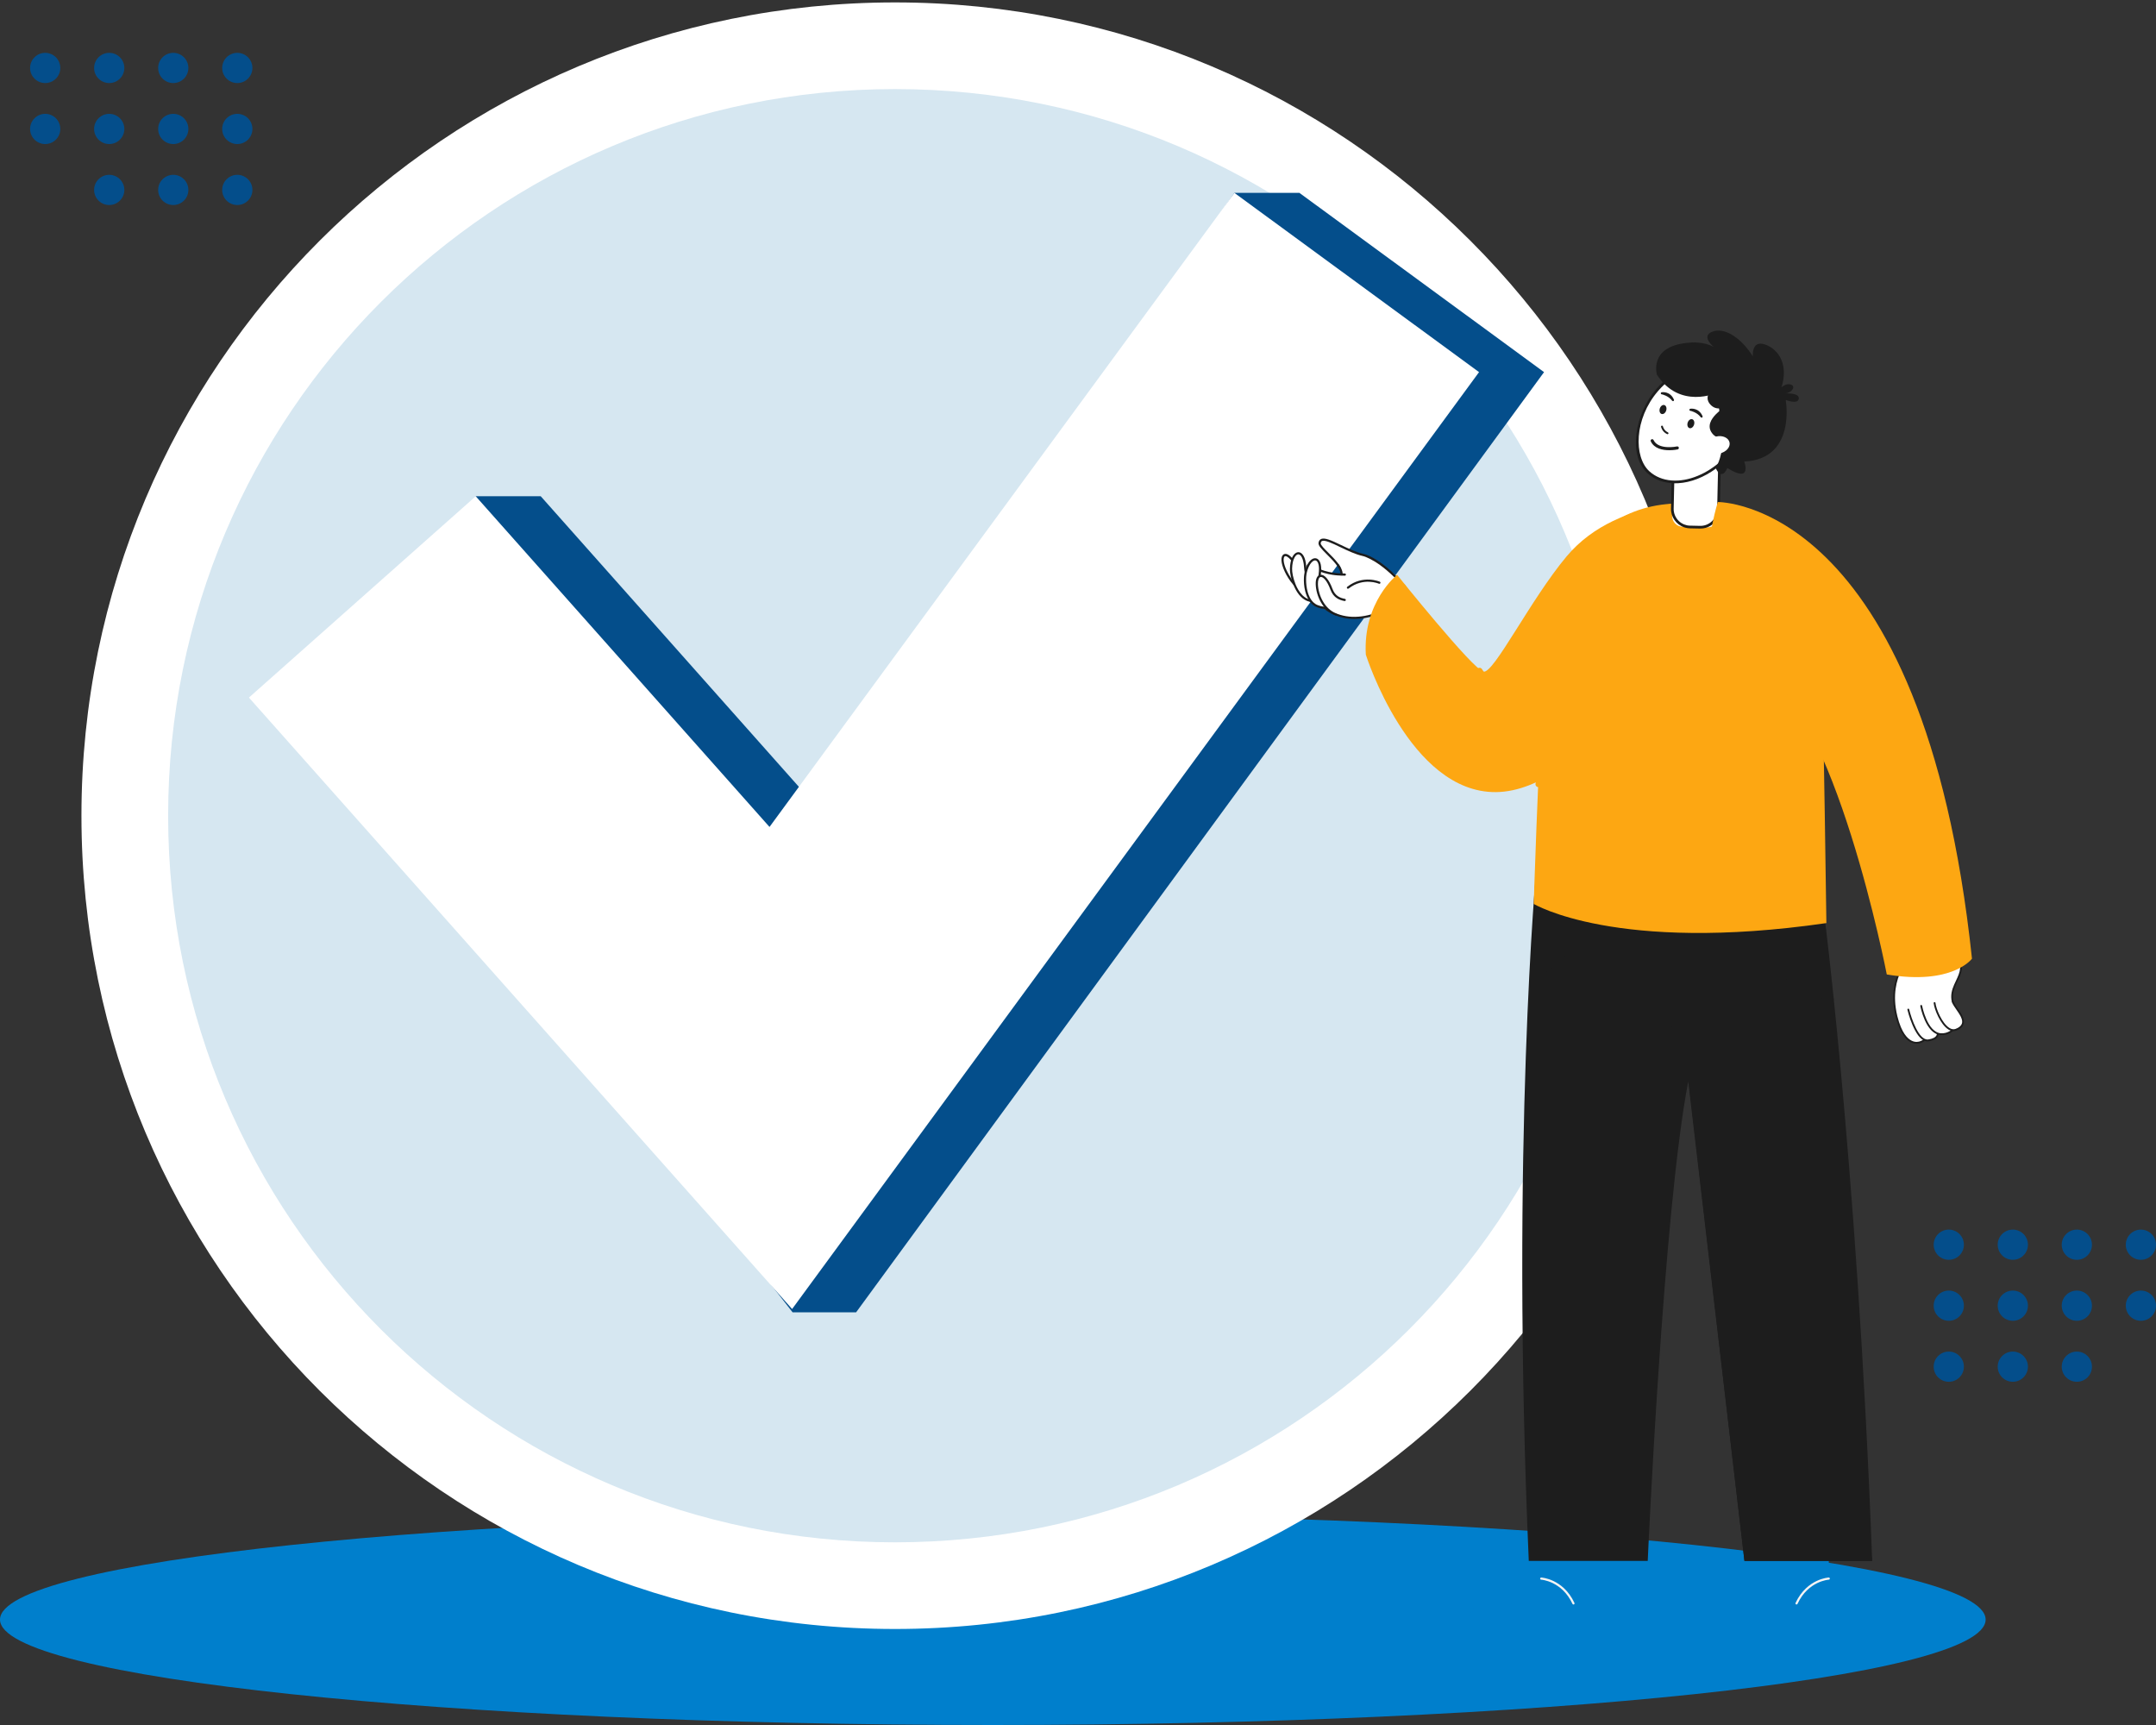
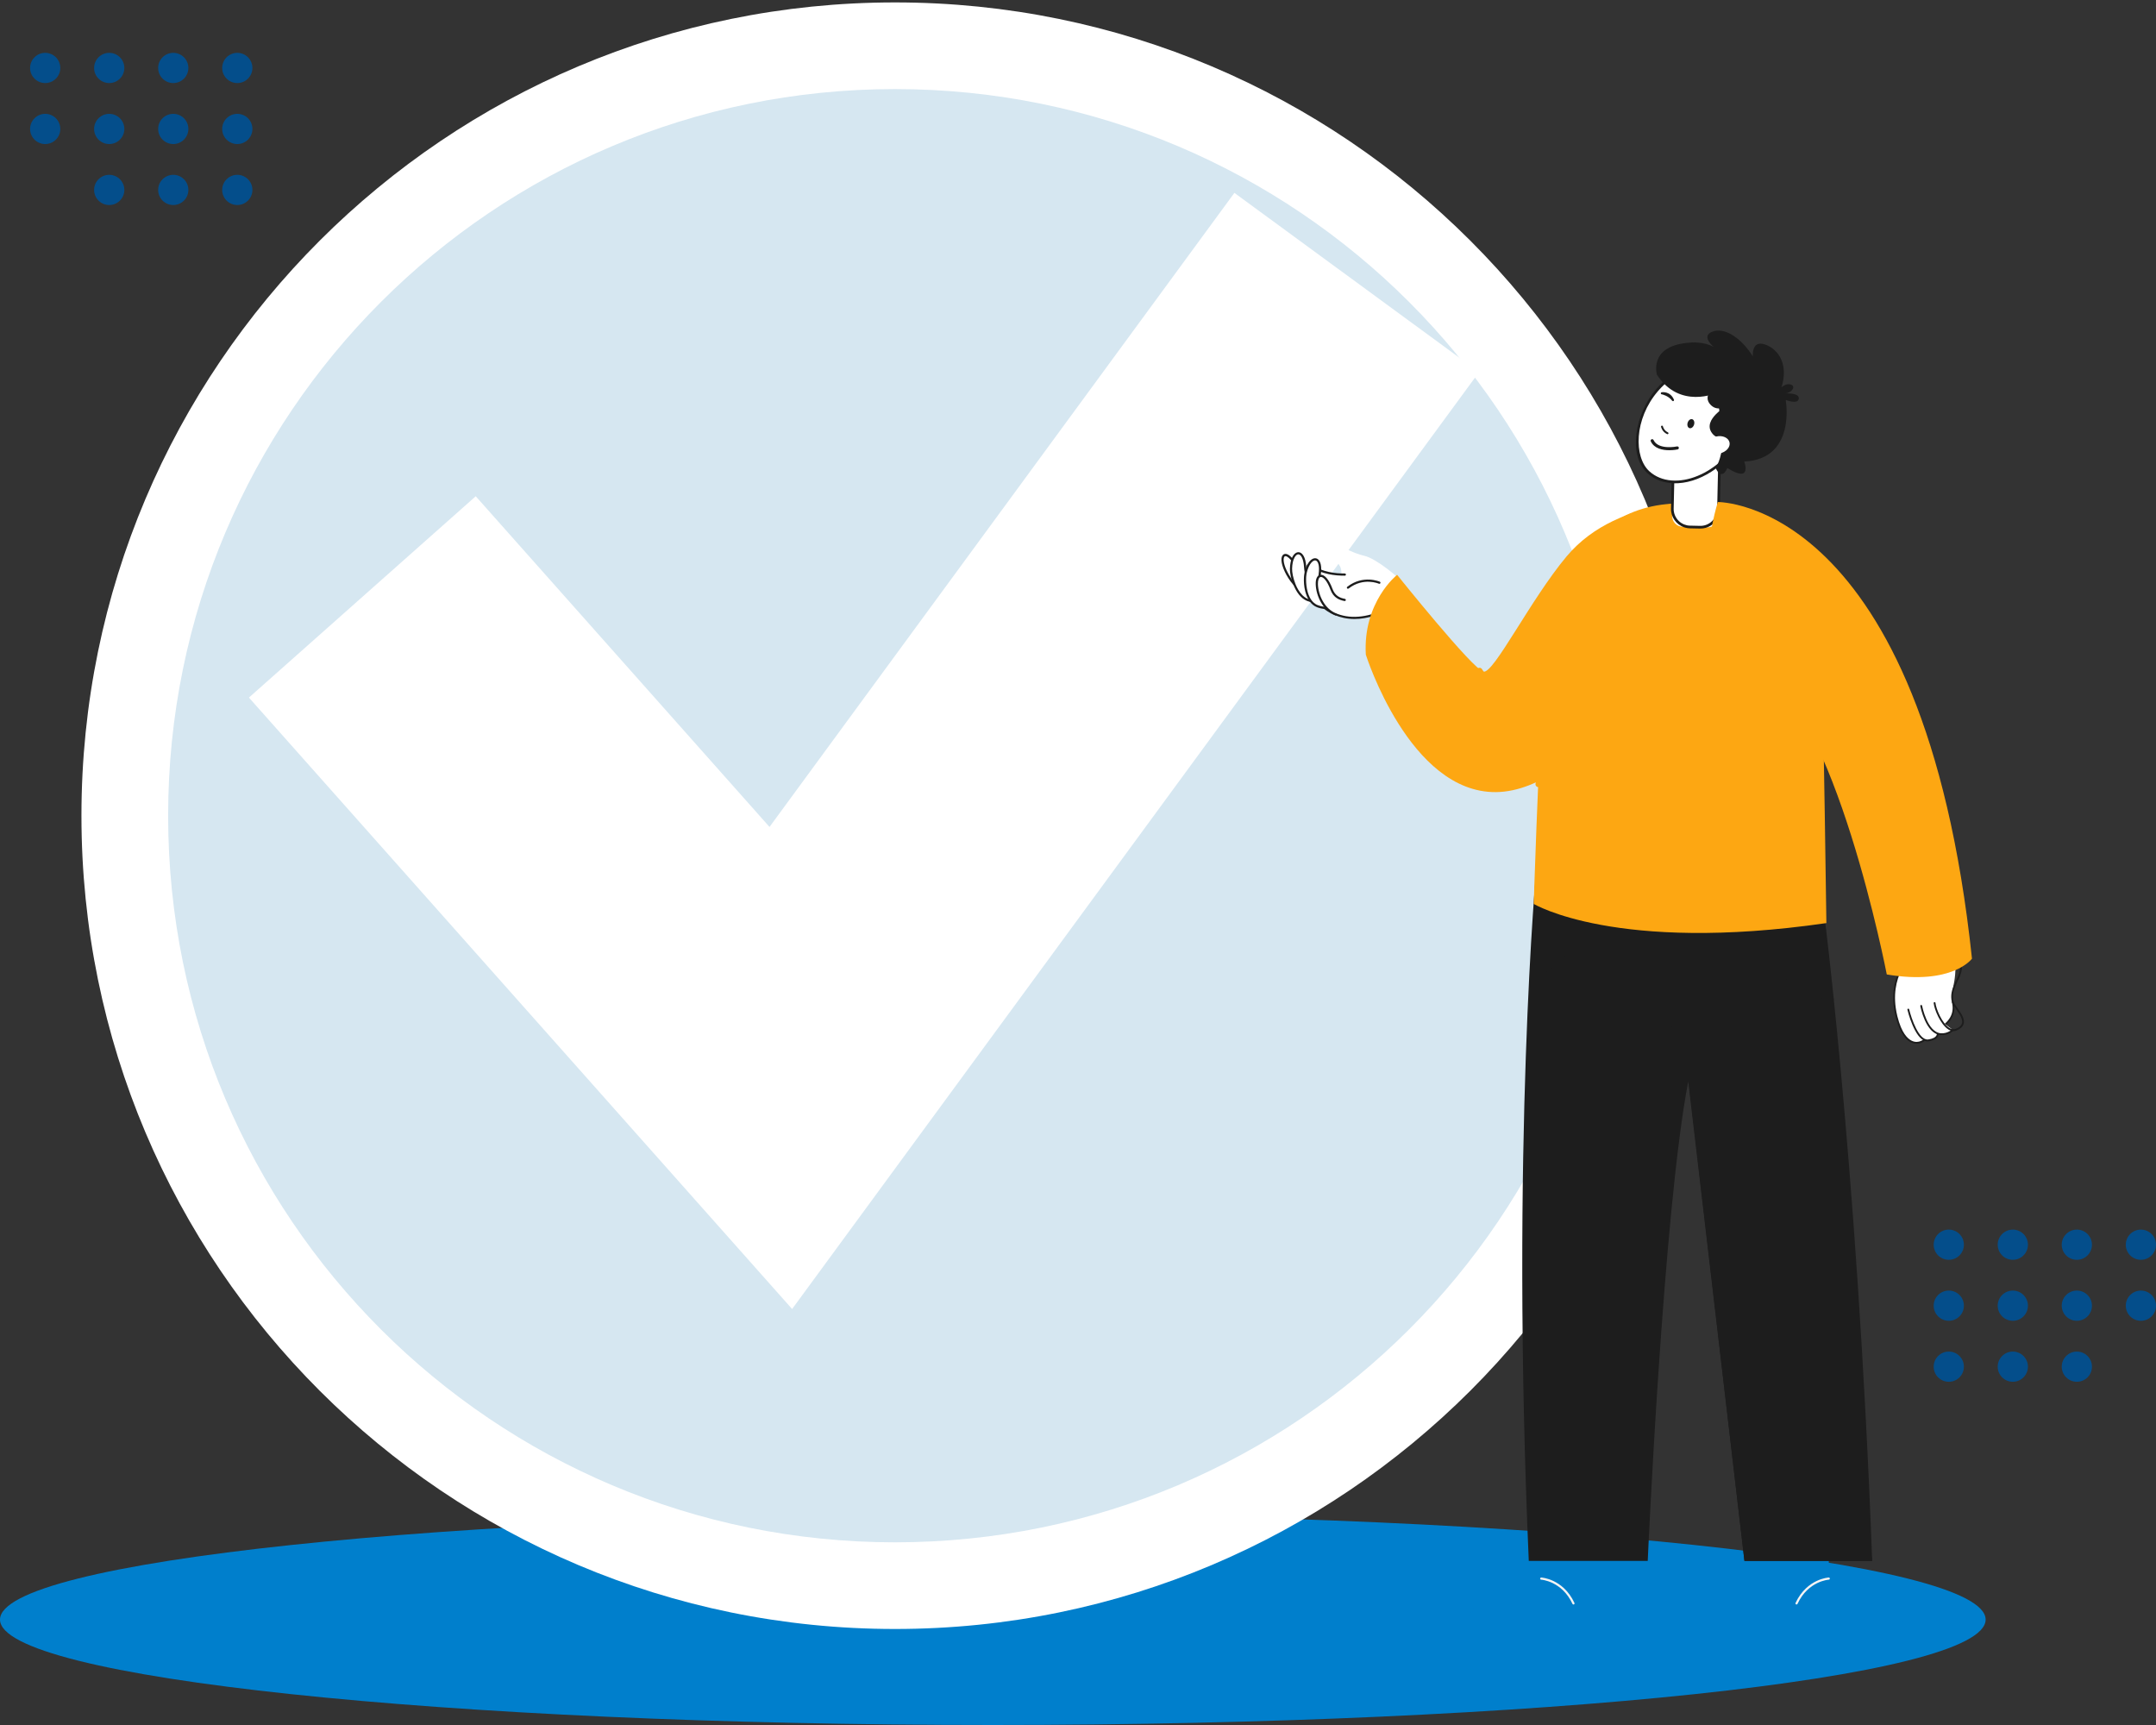
<svg xmlns="http://www.w3.org/2000/svg" width="200" height="160" viewBox="0 0 200 160" fill="none">
  <rect x="0" y="0" width="200" height="160" fill="#333333" stroke="none" />
  <g clip-path="url(#clip0_11815_987)">
    <path d="M92.098 160C142.962 160 184.196 155.622 184.196 150.222C184.196 144.822 142.962 140.444 92.098 140.444C41.234 140.444 0 144.822 0 150.222C0 155.622 41.234 160 92.098 160Z" fill="#007FCC" />
    <path d="M83.025 151.094C124.707 151.094 158.496 117.321 158.496 75.659C158.496 33.997 124.707 0.224 83.025 0.224C41.344 0.224 7.555 33.997 7.555 75.659C7.555 117.321 41.344 151.094 83.025 151.094Z" fill="white" />
    <path d="M83.025 143.056C120.265 143.056 150.454 112.882 150.454 75.659C150.454 38.437 120.265 8.262 83.025 8.262C45.785 8.262 15.597 38.437 15.597 75.659C15.597 112.882 45.785 143.056 83.025 143.056Z" fill="#D6E7F1" />
-     <path d="M120.539 17.89H114.508L75.43 74.47L50.161 46.029H44.13L44.845 50.747L29.122 64.703L73.523 121.721H79.417L143.233 34.515L120.539 17.89Z" fill="#044E8B" />
    <path d="M73.48 121.417L23.092 64.703L44.131 46.029L71.383 76.702L114.508 17.89L137.203 34.515L73.48 121.417Z" fill="white" />
    <path d="M122.538 52.979C123.199 53.233 123.849 53.331 124.475 53.356C124.452 53.192 124.432 53.016 124.406 52.823C124.296 51.988 122.441 50.922 122.497 50.45C122.617 49.416 124.783 51.153 126.523 51.542C127.707 51.806 129.806 53.619 130.241 54.119L128.158 56.732C128 56.837 127.826 56.928 127.629 57.016C125.341 58.035 122.86 56.477 122.86 56.477C122.479 56.325 121.521 55.87 121.407 55.653C121.324 55.634 122.538 52.979 122.538 52.979Z" fill="white" />
    <path d="M125.648 57.414C126.229 57.414 126.876 57.316 127.594 57.08C127.758 57.026 127.891 56.926 128.009 56.839C128.051 56.808 128.093 56.776 128.134 56.748C128.181 56.717 128.194 56.654 128.162 56.607C128.131 56.56 128.067 56.547 128.021 56.578C127.976 56.609 127.932 56.641 127.887 56.675C127.776 56.757 127.662 56.842 127.529 56.886C125.835 57.443 124.346 57.292 123.102 56.437C122.233 55.839 121.799 55.093 121.745 54.995C121.485 53.905 121.299 52.661 121.427 52.503C121.43 52.505 121.436 52.508 121.447 52.516C122.677 53.294 123.859 53.395 124.752 53.396C124.809 53.396 124.854 53.35 124.854 53.294C124.854 53.238 124.809 53.193 124.752 53.193C123.887 53.193 122.742 53.095 121.556 52.345C121.436 52.27 121.353 52.306 121.313 52.334C120.994 52.561 121.373 54.315 121.55 55.057C121.552 55.066 121.555 55.074 121.559 55.081C121.574 55.109 122.828 57.414 125.647 57.414H125.648Z" fill="#1D1D1D" />
-     <path d="M130.596 54.721H130.428C130.311 54.582 130.195 54.447 130.081 54.318C127.983 51.955 126.51 51.594 126.42 51.573C125.729 51.419 124.978 51.057 124.313 50.739C123.576 50.384 122.877 50.05 122.622 50.191C122.618 50.192 122.616 50.194 122.612 50.196C122.593 50.207 122.563 50.232 122.539 50.287C122.538 50.29 122.536 50.293 122.535 50.297C122.526 50.322 122.519 50.353 122.515 50.392C122.496 50.545 122.885 50.932 123.227 51.274C123.524 51.57 123.859 51.903 124.117 52.247C124.132 52.267 124.148 52.287 124.162 52.307C124.19 52.345 124.216 52.383 124.242 52.422C124.243 52.423 124.245 52.426 124.246 52.428C124.408 52.671 124.522 52.919 124.549 53.157C124.55 53.168 124.549 53.177 124.548 53.187C124.539 53.228 124.505 53.262 124.46 53.269H124.459C124.405 53.276 124.354 53.236 124.347 53.182V53.178C124.283 52.614 123.618 51.95 123.083 51.416C122.573 50.906 122.285 50.606 122.312 50.367C122.332 50.197 122.403 50.076 122.523 50.01C122.87 49.819 123.546 50.143 124.402 50.554C125.055 50.866 125.797 51.222 126.464 51.371C127.117 51.518 128.225 52.124 129.566 53.472C129.775 53.683 129.988 53.909 130.207 54.157C130.324 54.286 130.5 54.411 130.596 54.717V54.721Z" fill="#1D1D1D" />
    <path d="M125.042 54.609C125.064 54.609 125.086 54.601 125.105 54.587C126.472 53.518 127.9 54.135 127.914 54.142C127.964 54.164 128.025 54.142 128.048 54.091C128.07 54.04 128.048 53.98 127.997 53.957C127.982 53.95 126.447 53.28 124.979 54.427C124.935 54.462 124.928 54.526 124.962 54.57C124.983 54.596 125.012 54.609 125.042 54.609Z" fill="#1D1D1D" />
    <path d="M122.46 54.39C122.46 54.39 121.171 54.079 120.221 52.449C119.27 50.819 118.543 51.434 119.268 52.971C119.599 53.673 120.534 55.131 121.651 55.034C122.768 54.936 122.46 54.39 122.46 54.39Z" fill="white" />
    <path d="M122.091 54.846C122.111 54.869 122.134 54.893 122.157 54.913C122.15 54.884 122.143 54.857 122.137 54.828C122.123 54.835 122.107 54.839 122.091 54.845V54.846ZM119.175 53.013C119.347 53.378 119.63 53.853 119.991 54.26C120.057 54.336 120.126 54.408 120.196 54.476C120.196 54.476 120.197 54.476 120.197 54.477C120.27 54.549 120.344 54.616 120.422 54.679C120.647 54.862 120.893 55.004 121.149 55.081H121.15C121.187 55.092 121.226 55.102 121.264 55.108C121.3 55.116 121.337 55.122 121.376 55.127C121.432 55.135 121.488 55.138 121.545 55.138C121.558 55.138 121.571 55.138 121.584 55.137C121.585 55.138 121.588 55.138 121.591 55.137C121.614 55.137 121.637 55.136 121.658 55.134C121.715 55.13 121.767 55.123 121.817 55.117C121.939 55.099 122.049 55.075 122.142 55.043C122.158 55.039 122.172 55.033 122.187 55.027C122.21 55.019 122.23 55.011 122.25 55.003C122.261 54.999 122.27 54.993 122.282 54.987C122.305 54.976 122.328 54.964 122.346 54.951C122.356 54.947 122.363 54.942 122.372 54.934C122.452 54.883 122.514 54.818 122.552 54.746C122.553 54.742 122.556 54.738 122.556 54.733C122.582 54.683 122.593 54.633 122.596 54.588C122.609 54.449 122.549 54.344 122.547 54.338C122.534 54.318 122.515 54.302 122.491 54.293C122.488 54.292 122.485 54.29 122.481 54.29C122.48 54.29 122.442 54.28 122.377 54.256C122.344 54.245 122.304 54.229 122.257 54.208C122.225 54.195 122.191 54.181 122.155 54.162C122.121 54.148 122.088 54.13 122.051 54.111C122.044 54.11 122.038 54.107 122.031 54.102C121.878 54.023 121.694 53.913 121.497 53.763C121.483 53.752 121.468 53.741 121.454 53.73C121.398 53.687 121.341 53.64 121.284 53.588H121.283C121.273 53.581 121.266 53.572 121.256 53.562C121.227 53.538 121.199 53.513 121.169 53.483C121.153 53.47 121.139 53.456 121.124 53.441C121.108 53.425 121.092 53.411 121.075 53.395C121.045 53.364 121.015 53.332 120.983 53.3C120.752 53.057 120.522 52.759 120.307 52.394C120.201 52.214 120.098 52.055 119.992 51.92C119.969 51.888 119.944 51.858 119.919 51.828C119.893 51.796 119.868 51.768 119.842 51.74C119.558 51.427 119.292 51.306 119.089 51.414C118.77 51.583 118.804 52.223 119.175 53.009V53.013ZM119.36 52.927C118.992 52.15 119.038 51.676 119.184 51.599C119.279 51.549 119.487 51.629 119.765 51.965C119.792 51.997 119.819 52.028 119.847 52.065C119.873 52.099 119.898 52.134 119.924 52.172C119.991 52.267 120.06 52.375 120.132 52.5C120.394 52.948 120.681 53.3 120.961 53.573C120.994 53.606 121.028 53.639 121.06 53.669C121.094 53.7 121.126 53.729 121.158 53.756C121.201 53.795 121.244 53.829 121.286 53.863C121.293 53.869 121.299 53.874 121.306 53.879C121.363 53.924 121.418 53.964 121.472 54.002C121.472 54.003 121.473 54.003 121.473 54.003C121.499 54.023 121.523 54.04 121.549 54.056C121.591 54.085 121.631 54.11 121.669 54.136C121.77 54.199 121.864 54.25 121.948 54.293C121.988 54.313 122.027 54.332 122.062 54.349C122.101 54.365 122.137 54.382 122.169 54.395C122.209 54.412 122.246 54.427 122.276 54.438C122.321 54.454 122.356 54.465 122.383 54.474C122.396 54.514 122.407 54.584 122.369 54.653C122.356 54.676 122.34 54.698 122.319 54.717C122.295 54.74 122.265 54.763 122.229 54.784C122.218 54.79 122.206 54.797 122.193 54.803C122.175 54.811 122.157 54.821 122.136 54.827C122.122 54.834 122.106 54.838 122.09 54.844C122.054 54.855 122.017 54.867 121.976 54.877C121.903 54.896 121.819 54.91 121.727 54.92C121.71 54.923 121.692 54.924 121.673 54.926C121.663 54.928 121.653 54.928 121.641 54.93C121.601 54.933 121.561 54.934 121.521 54.934C121.448 54.933 121.376 54.924 121.306 54.908C121.269 54.902 121.233 54.894 121.196 54.882C121.156 54.871 121.118 54.856 121.08 54.842C120.745 54.712 120.438 54.457 120.171 54.159C120.102 54.083 120.036 54.005 119.975 53.924C119.974 53.924 119.974 53.923 119.974 53.923C119.914 53.843 119.854 53.763 119.796 53.681C119.614 53.416 119.465 53.148 119.359 52.924L119.36 52.927ZM122.091 54.846C122.111 54.869 122.134 54.893 122.157 54.913C122.15 54.884 122.143 54.857 122.137 54.828C122.123 54.835 122.107 54.839 122.091 54.845V54.846Z" fill="#1D1D1D" />
    <path d="M122.803 55.433C122.803 55.433 121.188 54.492 121.071 52.609C120.954 50.725 119.803 51.022 119.761 52.72C119.742 53.496 120.24 55.227 121.282 55.642C122.323 56.056 122.803 55.434 122.803 55.434V55.433Z" fill="white" />
    <path d="M121.978 54.879C122.005 54.909 122.032 54.936 122.06 54.964C122.089 54.993 122.116 55.02 122.143 55.044C122.159 55.04 122.173 55.034 122.188 55.028C122.179 54.994 122.169 54.961 122.163 54.928C122.159 54.924 122.159 54.919 122.158 54.914C122.135 54.894 122.113 54.869 122.092 54.847C122.057 54.858 122.02 54.87 121.979 54.88L121.978 54.879ZM119.659 52.717C119.652 52.972 119.699 53.317 119.797 53.684C119.823 53.779 119.851 53.876 119.886 53.973C119.916 54.071 119.952 54.164 119.992 54.26C120.254 54.901 120.671 55.507 121.245 55.736C121.346 55.776 121.441 55.806 121.533 55.831C121.567 55.839 121.599 55.845 121.629 55.852H121.63C121.651 55.856 121.67 55.859 121.69 55.862H121.691C121.747 55.872 121.798 55.879 121.85 55.882C121.89 55.885 121.927 55.886 121.964 55.886C122.031 55.886 122.095 55.882 122.155 55.873C122.238 55.862 122.312 55.844 122.38 55.822H122.381C122.421 55.809 122.457 55.795 122.49 55.779H122.491C122.524 55.766 122.554 55.75 122.583 55.736C122.614 55.719 122.643 55.702 122.669 55.685C122.807 55.595 122.875 55.506 122.884 55.496C122.901 55.473 122.91 55.443 122.903 55.414C122.899 55.387 122.881 55.361 122.855 55.347C122.848 55.343 122.649 55.225 122.39 54.991H122.389C122.374 54.978 122.363 54.967 122.349 54.954C122.323 54.931 122.298 54.906 122.272 54.882C122.264 54.874 122.259 54.868 122.251 54.861H122.25C122.233 54.842 122.217 54.825 122.197 54.807C122.171 54.78 122.146 54.753 122.118 54.724H122.117C122.04 54.639 121.961 54.546 121.886 54.446C121.812 54.351 121.741 54.249 121.673 54.14C121.633 54.077 121.594 54.011 121.559 53.94C121.543 53.911 121.529 53.886 121.517 53.858H121.516C121.495 53.816 121.476 53.776 121.458 53.735C121.367 53.533 121.292 53.311 121.242 53.071C121.225 52.998 121.212 52.921 121.202 52.842C121.199 52.826 121.198 52.809 121.195 52.792V52.789C121.188 52.73 121.182 52.669 121.178 52.606C121.115 51.582 120.76 51.217 120.445 51.217C120.444 51.217 120.441 51.217 120.439 51.218C120.227 51.222 120.001 51.394 119.848 51.748C119.834 51.782 119.819 51.817 119.806 51.854C119.793 51.89 119.78 51.928 119.769 51.968C119.71 52.173 119.671 52.423 119.663 52.72L119.659 52.717ZM119.862 52.721C119.866 52.518 119.889 52.333 119.923 52.173C119.932 52.127 119.943 52.084 119.955 52.043C119.966 52.001 119.979 51.961 119.992 51.924C120.105 51.602 120.274 51.42 120.436 51.417C120.666 51.417 120.918 51.782 120.97 52.614C120.979 52.773 121 52.925 121.027 53.069C121.044 53.154 121.064 53.238 121.084 53.318C121.097 53.363 121.11 53.403 121.123 53.444C121.136 53.486 121.149 53.526 121.163 53.566C121.174 53.596 121.184 53.623 121.196 53.652C121.225 53.725 121.253 53.797 121.285 53.864C121.293 53.883 121.302 53.899 121.311 53.917C121.312 53.917 121.312 53.918 121.312 53.918C121.405 54.113 121.513 54.289 121.625 54.451C121.678 54.526 121.732 54.596 121.787 54.663C121.85 54.741 121.914 54.813 121.976 54.879C122.004 54.909 122.031 54.936 122.059 54.964C122.088 54.993 122.115 55.02 122.142 55.044C122.166 55.07 122.188 55.09 122.211 55.111H122.212C122.265 55.159 122.313 55.201 122.359 55.24H122.36C122.415 55.286 122.466 55.326 122.513 55.36H122.514C122.563 55.399 122.604 55.427 122.639 55.452C122.62 55.468 122.599 55.484 122.573 55.501C122.548 55.519 122.521 55.537 122.488 55.554C122.461 55.568 122.429 55.584 122.396 55.598C122.343 55.62 122.286 55.64 122.22 55.654C122.15 55.67 122.071 55.681 121.982 55.683C121.879 55.684 121.766 55.675 121.64 55.647C121.594 55.638 121.545 55.625 121.495 55.608C121.468 55.601 121.441 55.592 121.412 55.581C121.391 55.575 121.37 55.567 121.349 55.559C121.338 55.555 121.326 55.551 121.316 55.546C120.948 55.4 120.649 55.072 120.419 54.68C120.373 54.598 120.327 54.514 120.286 54.43C120.244 54.34 120.204 54.252 120.169 54.162C119.954 53.629 119.85 53.075 119.86 52.722L119.862 52.721ZM121.978 54.879C122.005 54.909 122.032 54.936 122.06 54.964C122.089 54.993 122.116 55.02 122.143 55.044C122.159 55.04 122.173 55.034 122.188 55.028C122.179 54.994 122.169 54.961 122.163 54.928C122.159 54.924 122.159 54.919 122.158 54.914C122.135 54.894 122.113 54.869 122.092 54.847C122.057 54.858 122.02 54.87 121.979 54.88L121.978 54.879Z" fill="#1D1D1D" />
    <path d="M123.961 55.998C123.961 55.998 122.169 55.145 122.425 53.276C122.681 51.406 121.495 51.471 121.118 53.128C120.946 53.885 121.073 55.783 122.204 56.225C123.337 56.668 123.961 55.999 123.961 55.999V55.998Z" fill="white" />
    <path d="M121.075 54.818C121.076 54.828 121.079 54.835 121.081 54.845C121.091 54.884 121.102 54.924 121.115 54.964C121.124 55.003 121.137 55.043 121.15 55.083H121.151C121.201 55.242 121.267 55.404 121.354 55.56C121.37 55.589 121.386 55.616 121.403 55.643V55.646C121.411 55.66 121.42 55.673 121.431 55.686C121.431 55.687 121.432 55.689 121.432 55.691C121.433 55.692 121.435 55.694 121.435 55.695H121.436C121.465 55.741 121.495 55.787 121.531 55.83C121.691 56.039 121.899 56.214 122.167 56.32C122.406 56.413 122.625 56.459 122.818 56.473C122.832 56.474 122.845 56.476 122.86 56.476H122.861L122.862 56.477C122.895 56.477 122.925 56.479 122.955 56.479C122.968 56.479 122.981 56.479 122.992 56.477C123.041 56.477 123.085 56.474 123.128 56.47C123.136 56.47 123.143 56.47 123.149 56.469C123.185 56.466 123.219 56.461 123.253 56.453C123.747 56.366 124.015 56.087 124.033 56.068C124.055 56.044 124.065 56.012 124.059 55.979C124.052 55.947 124.032 55.92 124.002 55.906C123.935 55.873 122.426 55.133 122.506 53.518C122.506 53.484 122.507 53.451 122.512 53.415C122.513 53.382 122.519 53.346 122.523 53.311C122.523 53.305 122.523 53.297 122.524 53.291C122.535 53.211 122.543 53.132 122.55 53.058C122.551 53.032 122.553 53.012 122.554 52.989C122.557 52.938 122.559 52.89 122.561 52.843C122.572 52.139 122.331 51.831 122.071 51.785C121.83 51.739 121.524 51.913 121.283 52.361C121.264 52.398 121.243 52.437 121.226 52.478C121.226 52.479 121.225 52.479 121.225 52.481C121.206 52.52 121.188 52.561 121.172 52.604C121.143 52.675 121.116 52.75 121.092 52.83C121.068 52.906 121.047 52.986 121.026 53.071C121.023 53.082 121.022 53.095 121.018 53.107C121.005 53.166 120.992 53.233 120.983 53.306C120.976 53.348 120.972 53.394 120.969 53.441C120.964 53.484 120.961 53.53 120.959 53.576C120.94 53.938 120.967 54.386 121.073 54.82L121.075 54.818ZM121.307 54.911C121.197 54.523 121.157 54.106 121.158 53.757C121.158 53.71 121.159 53.667 121.162 53.624C121.162 53.604 121.162 53.585 121.163 53.567C121.164 53.54 121.167 53.513 121.168 53.487C121.172 53.424 121.181 53.365 121.188 53.309C121.193 53.264 121.201 53.224 121.208 53.187C121.211 53.173 121.212 53.161 121.215 53.15C121.222 53.123 121.228 53.096 121.236 53.068C121.279 52.893 121.332 52.737 121.393 52.603H121.394C121.405 52.57 121.42 52.54 121.436 52.511C121.468 52.447 121.502 52.388 121.536 52.335C121.702 52.08 121.886 51.957 122.034 51.984C122.207 52.016 122.352 52.268 122.356 52.762C122.356 52.831 122.355 52.904 122.35 52.98C122.343 53.069 122.334 53.162 122.321 53.263C122.314 53.305 122.31 53.346 122.307 53.386C122.303 53.425 122.3 53.463 122.299 53.499C122.299 53.516 122.298 53.526 122.298 53.539C122.295 53.616 122.297 53.688 122.299 53.761C122.307 53.937 122.335 54.102 122.376 54.258C122.385 54.298 122.396 54.338 122.409 54.377C122.433 54.454 122.46 54.527 122.491 54.599C122.511 54.645 122.531 54.692 122.554 54.735C122.904 55.435 123.512 55.856 123.781 56.016C123.657 56.109 123.418 56.244 123.074 56.271C123.032 56.274 122.991 56.275 122.948 56.275C122.925 56.275 122.902 56.275 122.881 56.274C122.857 56.273 122.834 56.271 122.811 56.27H122.809C122.713 56.262 122.613 56.244 122.503 56.216C122.42 56.195 122.331 56.166 122.241 56.13C122.093 56.073 121.963 55.988 121.849 55.882C121.81 55.846 121.773 55.809 121.739 55.768C121.705 55.729 121.675 55.689 121.644 55.648C121.584 55.566 121.533 55.479 121.487 55.383C121.445 55.303 121.41 55.218 121.378 55.131C121.363 55.095 121.35 55.058 121.341 55.021C121.328 54.986 121.317 54.949 121.307 54.912V54.911Z" fill="#1D1D1D" />
    <path d="M124.744 55.646C124.299 55.562 123.781 55.379 123.517 54.66C122.925 53.053 122.125 53.114 122.156 54.18C122.19 55.319 122.859 56.568 123.901 56.983L124.745 55.647L124.744 55.646Z" fill="white" />
    <path d="M123.899 57.085C123.939 57.085 123.978 57.061 123.993 57.021C124.014 56.969 123.989 56.91 123.936 56.889C122.874 56.467 122.286 55.205 122.256 54.178C122.245 53.808 122.342 53.549 122.503 53.518C122.719 53.477 123.099 53.827 123.419 54.696C123.701 55.462 124.264 55.66 124.723 55.747C124.778 55.758 124.831 55.721 124.842 55.666C124.853 55.611 124.816 55.557 124.761 55.547C124.329 55.466 123.855 55.292 123.609 54.626C123.285 53.745 122.845 53.244 122.464 53.318C122.191 53.371 122.038 53.694 122.052 54.184C122.084 55.278 122.716 56.622 123.86 57.077C123.872 57.083 123.885 57.085 123.898 57.085H123.899Z" fill="#1D1D1D" />
    <path d="M159.391 46.568C159.391 46.568 150.248 45.725 145.327 51.605C141.956 55.633 138.588 62.459 137.625 62.298C136.662 62.138 129.602 53.316 129.602 53.316C129.602 53.316 126.419 55.828 126.7 60.72C126.7 60.72 130.748 73.55 138.775 73.471C146.959 73.391 155.276 59.303 155.276 59.303L159.391 46.568Z" fill="#FDA712" />
    <path d="M142.972 143.505V146.421C142.829 146.414 142.685 146.408 142.539 146.408C138.887 146.408 135.927 148.784 135.927 151.716H149.153C149.153 151.716 151.275 149.102 149.153 143.504C148.603 142.053 142.972 143.504 142.972 143.504V143.505Z" fill="#007FCC" />
    <path d="M145.962 148.824C145.976 148.824 145.99 148.82 146.004 148.814C146.054 148.791 146.076 148.732 146.053 148.681C145.512 147.516 144.708 146.937 144.127 146.656C143.496 146.351 142.997 146.323 142.976 146.322C142.922 146.318 142.875 146.362 142.871 146.417C142.868 146.472 142.911 146.519 142.965 146.522C142.985 146.522 144.888 146.646 145.87 148.765C145.888 148.802 145.923 148.824 145.961 148.824H145.962Z" fill="#F4F4F4" />
    <path d="M169.644 143.505V146.421C169.787 146.414 169.931 146.408 170.077 146.408C173.729 146.408 176.689 148.784 176.689 151.716H163.463C163.463 151.716 162.065 149.634 163.463 143.504C163.808 141.99 169.644 143.504 169.644 143.504V143.505Z" fill="#007FCC" />
    <path d="M166.654 148.823C166.691 148.823 166.727 148.802 166.744 148.765C167.73 146.641 169.63 146.522 169.649 146.522C169.705 146.519 169.747 146.472 169.745 146.417C169.741 146.362 169.696 146.315 169.64 146.322C169.619 146.322 169.119 146.351 168.489 146.656C167.908 146.937 167.103 147.515 166.563 148.681C166.54 148.73 166.562 148.79 166.611 148.814C166.625 148.82 166.64 148.823 166.654 148.823Z" fill="#F4F4F4" />
    <path d="M173.672 144.78H161.822L154.738 83.928L163.517 86.73L173.672 144.78Z" fill="#1D1D1D" />
    <path d="M142.538 80.319C142.538 80.319 140.118 106.013 141.816 144.779H152.851C152.851 144.779 154.288 112.328 156.609 100.309L161.822 144.779H173.672C172.257 106.989 168.926 82.368 168.926 82.368L142.538 80.319Z" fill="#1D1D1D" />
    <path d="M141.933 90.633C143.906 90.131 146.723 88.749 147.085 84.949L146.838 84.925C146.493 88.533 143.846 89.875 141.946 90.373L141.933 90.633Z" fill="#1D1D1D" />
    <path d="M159.007 47.096C153.454 45.741 148.723 48.076 147.199 51.123C145.762 53.995 143.574 55.859 143.292 60.752C142.6 72.722 142.278 83.842 142.278 83.842C142.278 83.842 149.91 88.444 169.423 85.62C169.423 85.62 169.165 66.491 168.988 60.956C168.945 59.637 168.063 49.306 159.007 47.095V47.096Z" fill="#FDA712" />
    <path d="M158.53 42.135L156.249 42.083C155.696 42.07 155.238 42.508 155.225 43.061L155.117 47.839C155.104 48.392 155.542 48.85 156.095 48.862L158.376 48.914C158.929 48.926 159.387 48.489 159.4 47.936L159.508 43.158C159.521 42.605 159.083 42.147 158.53 42.135Z" fill="white" />
    <path d="M159.215 43.122C159.228 43.149 159.239 43.176 159.251 43.204C159.281 43.155 159.318 43.092 159.358 43.006C159.312 43.045 159.263 43.083 159.215 43.122ZM155.008 47.167C154.999 47.565 155.121 47.936 155.334 48.237C155.556 48.553 155.876 48.795 156.252 48.916C156.282 48.927 156.313 48.937 156.345 48.945H156.346C156.481 48.981 156.621 49.002 156.765 49.005L157.701 49.025H157.764C157.927 49.024 158.09 48.999 158.244 48.955C158.517 48.875 158.771 48.73 158.984 48.527C159.122 48.395 159.234 48.249 159.323 48.087C159.321 48.086 159.323 48.086 159.323 48.086C159.339 48.057 159.353 48.029 159.368 47.997C159.475 47.772 159.535 47.526 159.541 47.269L159.567 46.087L159.613 43.962L159.617 43.833C159.621 43.611 159.586 43.399 159.516 43.201C159.503 43.159 159.487 43.119 159.47 43.079C159.452 43.039 159.433 43 159.413 42.962C159.407 42.951 159.4 42.939 159.394 42.928C159.095 42.387 158.524 42.013 157.861 41.996L156.925 41.976C156.445 41.966 155.991 42.142 155.643 42.474C155.295 42.806 155.098 43.254 155.086 43.731L155.067 44.564V44.69L155.062 44.816L155.036 45.923V45.926L155.009 47.167H155.008ZM155.257 47.171L155.261 46.989L155.31 44.827L155.313 44.701V44.576L155.334 43.736C155.344 43.325 155.513 42.94 155.814 42.654C156.102 42.379 156.472 42.229 156.863 42.224H156.917L157.854 42.244C158.455 42.258 158.969 42.615 159.214 43.122C159.227 43.149 159.238 43.176 159.25 43.204C159.257 43.217 159.261 43.23 159.264 43.243C159.28 43.283 159.294 43.323 159.306 43.365C159.345 43.495 159.366 43.633 159.367 43.774V43.828L159.311 46.358L159.29 47.261C159.283 47.673 159.111 48.058 158.81 48.345C158.51 48.631 158.119 48.785 157.706 48.776L157.502 48.771H157.501L156.769 48.755C156.673 48.754 156.578 48.742 156.487 48.723C156.398 48.703 156.315 48.677 156.234 48.646C156.054 48.573 155.89 48.47 155.75 48.34C155.438 48.048 155.246 47.631 155.256 47.172L155.257 47.171ZM159.215 43.122C159.228 43.149 159.239 43.176 159.251 43.204C159.281 43.155 159.318 43.092 159.358 43.006C159.312 43.045 159.263 43.083 159.215 43.122Z" fill="#1D1D1D" />
    <path d="M170.104 92.727L170.069 92.419C165.631 92.162 163.19 87.395 163.165 87.347L162.927 87.499C162.952 87.548 165.513 92.463 170.104 92.727Z" fill="#1D1D1D" />
    <path d="M160.387 42.192C158.11 44.745 154.77 45.472 152.928 43.813C151.085 42.155 151.867 38.327 153.715 36.187C155.95 33.597 159.331 32.907 161.173 34.566C163.016 36.225 162.663 39.64 160.387 42.193V42.192Z" fill="white" />
    <path d="M152.845 43.907C153.279 44.297 153.798 44.567 154.381 44.71C154.599 44.763 154.826 44.798 155.061 44.816C155.143 44.822 155.226 44.825 155.31 44.827C155.429 44.83 155.551 44.827 155.672 44.82C156.845 44.756 158.082 44.267 159.178 43.46C159.222 43.43 159.265 43.398 159.307 43.364C159.377 43.311 159.446 43.257 159.516 43.201C159.856 42.922 160.18 42.612 160.48 42.275C162.799 39.675 163.147 36.176 161.257 34.474C160.506 33.798 159.503 33.479 158.354 33.552C156.935 33.641 155.45 34.339 154.247 35.457C154.028 35.661 153.818 35.878 153.62 36.107C151.71 38.319 150.957 42.206 152.845 43.907ZM155.314 44.577C155.229 44.576 155.147 44.572 155.065 44.564C154.265 44.503 153.562 44.218 153.011 43.722C151.545 42.402 151.574 38.858 153.809 36.268C154.001 36.043 154.207 35.834 154.418 35.636C155.58 34.558 157.009 33.886 158.367 33.799C158.819 33.772 159.249 33.807 159.643 33.903C160.194 34.038 160.682 34.291 161.089 34.656C162.878 36.267 162.52 39.61 160.293 42.108C160.018 42.417 159.722 42.701 159.412 42.96C159.395 42.974 159.376 42.99 159.358 43.005C159.311 43.044 159.263 43.082 159.215 43.121C158.854 43.402 158.479 43.647 158.091 43.853C157.295 44.274 156.459 44.528 155.657 44.572C155.541 44.578 155.425 44.579 155.313 44.576L155.314 44.577Z" fill="#1D1D1D" />
    <path d="M159.439 35.427C159.439 35.427 157.875 36.523 158.587 37.437C159.301 38.35 160.293 37.582 160.293 37.582C160.293 37.582 157.859 38.906 158.817 40.177C159.774 41.449 161.554 39.444 161.554 39.444L161.911 37.101L159.439 35.427Z" fill="#1D1D1D" />
    <path d="M159.263 36.434C159.263 36.434 155.815 38.014 153.704 34.754C153.704 34.754 152.859 31.991 156.884 31.771C156.884 31.771 158.057 31.667 158.987 32.189C158.987 32.189 157.733 31.197 158.843 30.764C159.953 30.33 161.503 31.306 162.601 33.056C162.601 33.056 162.449 31.517 163.728 31.953C165.008 32.388 165.922 33.833 165.256 35.932C165.256 35.932 165.703 35.48 166.168 35.688C166.633 35.895 166.124 36.459 165.632 36.485C165.632 36.485 166.954 36.423 166.863 36.984C166.771 37.544 165.649 37.096 165.649 37.096C165.649 37.096 166.662 42.57 161.803 42.812C161.803 42.812 162.592 44.884 160.237 43.41C160.237 43.41 159.713 44.719 159.128 43.35C159.128 43.35 159.5 43.133 159.774 41.45C159.903 40.663 159.263 36.436 159.263 36.436V36.434Z" fill="#1D1D1D" />
-     <path d="M156.76 38.094C156.735 38.077 156.718 38.049 156.717 38.016C156.715 37.961 156.756 37.913 156.811 37.911C156.843 37.909 157.588 37.797 157.935 38.598C157.956 38.649 157.935 38.707 157.886 38.731C157.836 38.755 157.788 38.726 157.754 38.682C157.422 38.243 156.848 38.109 156.821 38.11C156.798 38.111 156.777 38.105 156.76 38.093V38.094Z" fill="#1D1D1D" />
    <path d="M154.107 36.563C154.082 36.546 154.065 36.518 154.064 36.485C154.06 36.43 154.103 36.384 154.158 36.381C154.19 36.378 154.934 36.266 155.281 37.067C155.303 37.118 155.281 37.176 155.233 37.2C155.183 37.224 155.134 37.196 155.101 37.151C154.769 36.712 154.195 36.578 154.167 36.58C154.145 36.581 154.124 36.574 154.107 36.562V36.563Z" fill="#1D1D1D" />
    <path d="M157.148 39.388C157.078 39.616 156.889 39.761 156.724 39.711C156.56 39.661 156.483 39.436 156.553 39.208C156.624 38.979 156.813 38.835 156.977 38.884C157.142 38.934 157.219 39.16 157.148 39.388Z" fill="#1D1D1D" />
-     <path d="M154.564 38.075C154.494 38.303 154.305 38.447 154.14 38.398C153.976 38.348 153.899 38.122 153.969 37.894C154.04 37.666 154.229 37.521 154.393 37.571C154.558 37.62 154.635 37.846 154.564 38.075Z" fill="#1D1D1D" />
    <path d="M154.665 40.272C154.705 40.282 154.749 40.262 154.767 40.223C154.788 40.179 154.769 40.126 154.725 40.105C154.338 39.924 154.262 39.556 154.261 39.552C154.251 39.503 154.205 39.472 154.157 39.482C154.108 39.492 154.077 39.538 154.087 39.586C154.09 39.604 154.182 40.046 154.649 40.266C154.655 40.268 154.66 40.27 154.665 40.271V40.272Z" fill="#1D1D1D" />
    <path d="M159.533 42.058C158.941 42.187 158.388 41.94 158.296 41.507C158.205 41.073 158.715 40.603 159.203 40.488C159.794 40.35 160.348 40.606 160.44 41.04C160.531 41.473 160.125 41.929 159.533 42.058Z" fill="white" />
-     <path d="M175.93 94.287C174.965 90.395 177.444 88.414 177.444 88.414L181.16 87.704C181.16 87.704 181.994 88.882 181.913 89.835C181.826 90.853 180.835 91.686 181.149 92.945C181.677 95.057 179.123 95.674 178.792 96.163C178.24 96.975 176.681 97.314 175.93 94.288V94.287Z" fill="white" />
+     <path d="M175.93 94.287C174.965 90.395 177.444 88.414 177.444 88.414L181.16 87.704C181.826 90.853 180.835 91.686 181.149 92.945C181.677 95.057 179.123 95.674 178.792 96.163C178.24 96.975 176.681 97.314 175.93 94.288V94.287Z" fill="white" />
    <path d="M178.518 96.346C178.545 96.362 178.574 96.373 178.602 96.384C178.674 96.316 178.736 96.243 178.792 96.162C178.8 96.147 178.813 96.135 178.825 96.119C178.855 96.088 178.893 96.055 178.94 96.02C178.951 96.012 178.961 96.004 178.973 95.996C179.019 95.963 179.071 95.929 179.128 95.894C179.167 95.871 179.21 95.846 179.253 95.82C179.291 95.797 179.332 95.775 179.372 95.751C179.398 95.737 179.422 95.722 179.448 95.706C179.475 95.691 179.502 95.676 179.53 95.66C179.556 95.678 179.583 95.695 179.612 95.712C179.612 95.712 179.612 95.711 179.614 95.712C179.632 95.701 179.648 95.689 179.668 95.678C179.661 95.651 179.654 95.622 179.645 95.592C179.669 95.578 179.694 95.565 179.717 95.55C179.741 95.536 179.766 95.52 179.79 95.505C179.862 95.46 179.938 95.413 180.013 95.364C180.047 95.34 180.084 95.315 180.12 95.289C180.156 95.265 180.191 95.239 180.226 95.212C180.26 95.189 180.294 95.16 180.327 95.133C180.331 95.132 180.334 95.13 180.336 95.127C180.359 95.109 180.38 95.09 180.403 95.073C180.406 95.07 180.411 95.066 180.414 95.064C180.43 95.049 180.447 95.035 180.464 95.019C180.465 95.019 180.468 95.016 180.471 95.012C180.607 94.891 180.736 94.758 180.845 94.61C180.859 94.592 180.872 94.573 180.884 94.556C180.918 94.51 180.948 94.461 180.976 94.411C180.991 94.385 181.005 94.358 181.018 94.332C181.02 94.329 181.022 94.328 181.023 94.325C181.037 94.298 181.05 94.271 181.062 94.243C181.076 94.212 181.088 94.181 181.1 94.151C181.11 94.125 181.119 94.098 181.129 94.072C181.174 93.938 181.203 93.795 181.215 93.643C181.226 93.51 181.223 93.369 181.201 93.221C181.151 93.138 181.107 93.057 181.075 92.979C181.074 92.976 181.071 92.971 181.07 92.968C181.131 93.21 181.149 93.431 181.132 93.633C181.09 94.197 180.787 94.622 180.408 94.955C180.407 94.958 180.404 94.959 180.402 94.962C180.384 94.977 180.365 94.993 180.348 95.008C180.326 95.026 180.304 95.045 180.281 95.062C180.111 95.198 179.933 95.317 179.757 95.425C179.734 95.441 179.711 95.456 179.686 95.47C179.662 95.485 179.637 95.499 179.614 95.514C179.559 95.545 179.506 95.578 179.453 95.608C179.426 95.623 179.399 95.638 179.373 95.653C179.37 95.654 179.369 95.657 179.366 95.658C179.343 95.672 179.32 95.684 179.299 95.696C179.025 95.855 178.812 95.981 178.722 96.114C178.668 96.193 178.598 96.274 178.517 96.346H178.518ZM175.716 93.653C175.749 93.867 175.793 94.085 175.849 94.309C175.946 94.696 176.103 95.208 176.343 95.669C176.344 95.669 176.344 95.67 176.344 95.67C176.62 96.199 177.005 96.66 177.533 96.781C177.548 96.784 177.564 96.787 177.579 96.79C177.913 96.851 178.262 96.759 178.543 96.544C178.569 96.525 178.595 96.503 178.619 96.48C178.646 96.459 178.67 96.435 178.694 96.409C178.754 96.349 178.808 96.283 178.858 96.209C178.933 96.097 179.171 95.962 179.446 95.804H179.447C179.473 95.788 179.499 95.773 179.526 95.757C179.553 95.742 179.58 95.727 179.609 95.711C179.609 95.711 179.609 95.71 179.61 95.711C179.629 95.7 179.645 95.688 179.664 95.677C179.688 95.663 179.713 95.648 179.739 95.633C179.763 95.618 179.788 95.603 179.814 95.588C180.003 95.473 180.201 95.34 180.39 95.186C180.412 95.168 180.434 95.152 180.455 95.132C180.477 95.116 180.496 95.098 180.517 95.079L180.535 95.061C180.925 94.71 181.244 94.257 181.294 93.659C181.302 93.568 181.303 93.474 181.297 93.378C181.296 93.316 181.29 93.257 181.281 93.193C181.269 93.106 181.251 93.016 181.228 92.923C181.228 92.919 181.227 92.918 181.227 92.915C181.189 92.766 181.173 92.622 181.171 92.483C181.162 91.945 181.381 91.483 181.595 91.031C181.773 90.652 181.959 90.26 181.994 89.84C182.021 89.516 181.95 89.172 181.841 88.854C181.622 88.216 181.25 87.685 181.227 87.652L181.196 87.607L177.407 88.332L177.392 88.346C177.38 88.354 176.86 88.781 176.387 89.612C175.879 90.501 175.425 91.854 175.715 93.653L175.716 93.653ZM176.568 89.631C176.97 88.948 177.395 88.565 177.48 88.493L181.122 87.796C181.217 87.937 181.513 88.405 181.692 88.936C181.791 89.228 181.854 89.539 181.83 89.827C181.796 90.215 181.627 90.577 181.446 90.961C181.223 91.431 180.994 91.916 181.005 92.486C181.007 92.634 181.025 92.789 181.066 92.949C181.067 92.956 181.067 92.963 181.069 92.968C181.13 93.21 181.148 93.431 181.131 93.633C181.089 94.197 180.786 94.622 180.407 94.955C180.406 94.958 180.403 94.959 180.401 94.962C180.382 94.977 180.364 94.993 180.347 95.008C180.325 95.026 180.302 95.045 180.28 95.062C180.11 95.198 179.931 95.317 179.756 95.425C179.732 95.441 179.71 95.456 179.685 95.47C179.661 95.485 179.636 95.499 179.612 95.514C179.558 95.545 179.505 95.578 179.452 95.608C179.425 95.623 179.398 95.638 179.372 95.653C179.369 95.654 179.368 95.657 179.365 95.658C179.342 95.672 179.319 95.684 179.298 95.696C179.024 95.855 178.811 95.981 178.721 96.114C178.667 96.193 178.597 96.274 178.516 96.346C178.493 96.368 178.469 96.387 178.443 96.406C178.421 96.424 178.397 96.443 178.371 96.459C178.163 96.595 177.901 96.678 177.608 96.623C177.294 96.564 176.766 96.298 176.33 95.259C176.215 94.985 176.106 94.657 176.009 94.265C175.941 93.992 175.891 93.728 175.856 93.474C175.616 91.752 176.074 90.467 176.566 89.63L176.568 89.631ZM178.518 96.346C178.545 96.362 178.574 96.373 178.602 96.384C178.674 96.316 178.736 96.243 178.792 96.162C178.8 96.147 178.813 96.135 178.825 96.119C178.855 96.088 178.893 96.055 178.94 96.02C178.951 96.012 178.961 96.004 178.973 95.996C179.019 95.963 179.071 95.929 179.128 95.894C179.167 95.871 179.21 95.846 179.253 95.82C179.291 95.797 179.332 95.775 179.372 95.751C179.398 95.737 179.422 95.722 179.448 95.706C179.475 95.691 179.502 95.676 179.53 95.66C179.556 95.678 179.583 95.695 179.612 95.712C179.612 95.712 179.612 95.711 179.614 95.712C179.632 95.701 179.648 95.689 179.668 95.678C179.661 95.651 179.654 95.622 179.645 95.592C179.669 95.578 179.694 95.565 179.717 95.55C179.741 95.536 179.766 95.52 179.79 95.505C179.862 95.46 179.938 95.413 180.013 95.364C180.047 95.34 180.084 95.315 180.12 95.289C180.156 95.265 180.191 95.239 180.226 95.212C180.26 95.189 180.294 95.16 180.327 95.133C180.331 95.132 180.334 95.13 180.336 95.127C180.359 95.109 180.38 95.09 180.403 95.073C180.406 95.07 180.411 95.066 180.414 95.064C180.43 95.049 180.447 95.035 180.464 95.019C180.465 95.019 180.468 95.016 180.471 95.012C180.607 94.891 180.736 94.758 180.845 94.61C180.859 94.592 180.872 94.573 180.884 94.556C180.918 94.51 180.948 94.461 180.976 94.411C180.991 94.385 181.005 94.358 181.018 94.332C181.02 94.329 181.022 94.328 181.023 94.325C181.037 94.298 181.05 94.271 181.062 94.243C181.076 94.212 181.088 94.181 181.1 94.151C181.11 94.125 181.119 94.098 181.129 94.072C181.174 93.938 181.203 93.795 181.215 93.643C181.226 93.51 181.223 93.369 181.201 93.221C181.151 93.138 181.107 93.057 181.075 92.979C181.074 92.976 181.071 92.971 181.07 92.968C181.131 93.21 181.149 93.431 181.132 93.633C181.09 94.197 180.787 94.622 180.408 94.955C180.407 94.958 180.404 94.959 180.402 94.962C180.384 94.977 180.365 94.993 180.348 95.008C180.326 95.026 180.304 95.045 180.281 95.062C180.111 95.198 179.933 95.317 179.757 95.425C179.734 95.441 179.711 95.456 179.686 95.47C179.662 95.485 179.637 95.499 179.614 95.514C179.559 95.545 179.506 95.578 179.453 95.608C179.426 95.623 179.399 95.638 179.373 95.653C179.37 95.654 179.369 95.657 179.366 95.658C179.343 95.672 179.32 95.684 179.299 95.696C179.025 95.855 178.812 95.981 178.722 96.114C178.668 96.193 178.598 96.274 178.517 96.346H178.518Z" fill="#1D1D1D" />
    <path d="M177.021 93.644C177.021 93.644 177.75 96.668 178.888 96.499C180.026 96.33 179.811 95.663 179.592 95.276L177.021 93.644Z" fill="white" />
    <path d="M178.641 96.572C178.725 96.591 178.811 96.596 178.9 96.582C179.372 96.511 179.672 96.348 179.792 96.095C179.901 95.865 179.858 95.575 179.664 95.233C179.641 95.193 179.59 95.179 179.55 95.201C179.51 95.224 179.497 95.276 179.52 95.317C179.685 95.608 179.726 95.844 179.642 96.021C179.548 96.22 179.291 96.353 178.877 96.413C178.005 96.543 177.3 94.441 177.103 93.622C177.092 93.577 177.047 93.549 177.002 93.56C176.958 93.571 176.931 93.617 176.942 93.662C176.97 93.779 177.598 96.333 178.642 96.571L178.641 96.572Z" fill="#1D1D1D" />
    <path d="M178.219 93.299C178.219 93.299 178.692 95.82 180.028 95.924C180.713 95.978 181.157 95.533 181.157 95.533L178.219 93.298V93.299Z" fill="white" />
    <path d="M179.858 95.983C179.912 95.995 179.966 96.004 180.021 96.008C180.735 96.064 181.196 95.614 181.215 95.594C181.248 95.562 181.249 95.508 181.216 95.475C181.185 95.442 181.132 95.441 181.1 95.473C181.095 95.477 180.67 95.889 180.034 95.84C178.778 95.74 178.305 93.308 178.3 93.283C178.291 93.237 178.248 93.207 178.202 93.216C178.157 93.225 178.128 93.269 178.136 93.314C178.142 93.34 178.26 93.962 178.546 94.606C178.896 95.394 179.347 95.867 179.858 95.982V95.983Z" fill="#1D1D1D" />
-     <path d="M179.458 93.034C179.54 93.816 180.491 95.879 181.447 95.508C182.402 95.138 182.081 94.478 181.915 94.164C181.728 93.81 181.31 93.311 181.15 92.944L179.459 93.034H179.458Z" fill="white" />
    <path d="M181.049 95.619C181.195 95.653 181.338 95.642 181.477 95.588C181.83 95.45 182.054 95.258 182.143 95.016C182.271 94.662 182.08 94.299 181.988 94.125C181.904 93.965 181.777 93.781 181.643 93.588C181.48 93.352 181.311 93.109 181.226 92.911C181.207 92.869 181.159 92.849 181.116 92.868C181.074 92.886 181.056 92.937 181.074 92.979C181.167 93.192 181.34 93.442 181.508 93.685C181.639 93.874 181.763 94.054 181.842 94.205C181.923 94.357 182.091 94.675 181.988 94.957C181.917 95.152 181.725 95.312 181.418 95.431C181.233 95.502 181.035 95.473 180.83 95.344C180.147 94.916 179.6 93.581 179.542 93.027C179.536 92.98 179.496 92.947 179.451 92.951C179.405 92.955 179.373 92.998 179.377 93.044C179.44 93.643 180.007 95.025 180.743 95.488C180.846 95.553 180.949 95.596 181.049 95.62V95.619Z" fill="#1D1D1D" />
    <path d="M159.353 46.566C159.353 46.566 178.409 46.325 182.929 88.919C182.929 88.919 181.133 91.41 175.026 90.384C175.026 90.384 170.206 65.438 163.031 62.083C155.512 58.568 159.353 46.565 159.353 46.565V46.566Z" fill="#FDA712" />
    <path d="M156.399 100.332C155.955 96.022 153.02 93.139 152.989 93.111L153.285 92.806C153.41 92.927 156.36 95.826 156.821 100.289L156.399 100.332Z" fill="#1D1D1D" />
    <path d="M154.848 41.76C154.242 41.76 153.453 41.617 153.135 40.936C153.101 40.866 153.132 40.782 153.203 40.748C153.273 40.715 153.357 40.745 153.391 40.816C153.833 41.764 155.551 41.413 155.567 41.408C155.643 41.393 155.718 41.441 155.735 41.518C155.751 41.594 155.702 41.669 155.625 41.685C155.593 41.692 155.263 41.76 154.847 41.76H154.848Z" fill="#1D1D1D" />
    <path d="M142.851 60.741C143.15 61.762 143.082 62.823 143.076 63.874C143.071 64.853 143.061 65.834 143.032 66.813C142.972 68.783 142.846 70.76 142.444 72.694C142.378 73.014 142.868 73.15 142.935 72.829C143.347 70.852 143.48 68.828 143.54 66.813C143.6 64.838 143.9 62.518 143.341 60.606C143.249 60.292 142.758 60.425 142.85 60.741H142.851Z" fill="#FDA712" />
    <path d="M169.218 70.092C168.43 68.662 167.611 67.249 166.751 65.86C166.141 64.875 165.517 63.941 164.555 63.268C164.285 63.08 164.031 63.521 164.297 63.707C165.375 64.461 166.021 65.634 166.69 66.734C167.412 67.923 168.105 69.129 168.777 70.347C168.935 70.633 169.375 70.377 169.216 70.09L169.218 70.092Z" fill="#FDA712" />
    <path d="M137.029 62.309C137.771 63.373 138.084 64.608 137.891 65.896C137.844 66.216 138.333 66.354 138.382 66.031C138.594 64.608 138.295 63.235 137.468 62.053C137.282 61.786 136.841 62.04 137.029 62.31V62.309Z" fill="#FDA712" />
    <path d="M136.95 62.567C136.926 63.008 136.832 63.431 136.678 63.844C136.564 64.151 137.056 64.284 137.169 63.979C137.339 63.523 137.432 63.052 137.459 62.567C137.478 62.239 136.968 62.241 136.95 62.567Z" fill="#FDA712" />
    <path d="M4.193 13.361C4.967 13.361 5.594 12.734 5.594 11.96C5.594 11.186 4.967 10.559 4.193 10.559C3.419 10.559 2.791 11.186 2.791 11.96C2.791 12.734 3.419 13.361 4.193 13.361Z" fill="#044E8B" />
    <path d="M4.193 7.704C4.967 7.704 5.594 7.077 5.594 6.303C5.594 5.53 4.967 4.902 4.193 4.902C3.419 4.902 2.791 5.53 2.791 6.303C2.791 7.077 3.419 7.704 4.193 7.704Z" fill="#044E8B" />
    <path d="M10.132 13.361C10.906 13.361 11.534 12.734 11.534 11.96C11.534 11.186 10.906 10.559 10.132 10.559C9.358 10.559 8.73 11.186 8.73 11.96C8.73 12.734 9.358 13.361 10.132 13.361Z" fill="#044E8B" />
    <path d="M10.132 7.704C10.906 7.704 11.534 7.077 11.534 6.303C11.534 5.53 10.906 4.902 10.132 4.902C9.358 4.902 8.73 5.53 8.73 6.303C8.73 7.077 9.358 7.704 10.132 7.704Z" fill="#044E8B" />
    <path d="M16.073 13.361C16.847 13.361 17.474 12.734 17.474 11.96C17.474 11.186 16.847 10.559 16.073 10.559C15.298 10.559 14.671 11.186 14.671 11.96C14.671 12.734 15.298 13.361 16.073 13.361Z" fill="#044E8B" />
    <path d="M16.073 7.704C16.847 7.704 17.474 7.077 17.474 6.303C17.474 5.53 16.847 4.902 16.073 4.902C15.298 4.902 14.671 5.53 14.671 6.303C14.671 7.077 15.298 7.704 16.073 7.704Z" fill="#044E8B" />
    <path d="M22.013 13.361C22.787 13.361 23.415 12.734 23.415 11.96C23.415 11.186 22.787 10.559 22.013 10.559C21.239 10.559 20.611 11.186 20.611 11.96C20.611 12.734 21.239 13.361 22.013 13.361Z" fill="#044E8B" />
    <path d="M10.132 19.017C10.906 19.017 11.534 18.39 11.534 17.616C11.534 16.843 10.906 16.215 10.132 16.215C9.358 16.215 8.73 16.843 8.73 17.616C8.73 18.39 9.358 19.017 10.132 19.017Z" fill="#044E8B" />
    <path d="M16.073 19.017C16.847 19.017 17.474 18.39 17.474 17.616C17.474 16.843 16.847 16.215 16.073 16.215C15.298 16.215 14.671 16.843 14.671 17.616C14.671 18.39 15.298 19.017 16.073 19.017Z" fill="#044E8B" />
    <path d="M22.013 19.017C22.787 19.017 23.415 18.39 23.415 17.616C23.415 16.843 22.787 16.215 22.013 16.215C21.239 16.215 20.611 16.843 20.611 17.616C20.611 18.39 21.239 19.017 22.013 19.017Z" fill="#044E8B" />
    <path d="M22.013 7.704C22.787 7.704 23.415 7.077 23.415 6.303C23.415 5.53 22.787 4.902 22.013 4.902C21.239 4.902 20.611 5.53 20.611 6.303C20.611 7.077 21.239 7.704 22.013 7.704Z" fill="#044E8B" />
    <path d="M198.599 122.508C199.373 122.508 200.001 121.881 200.001 121.107C200.001 120.333 199.373 119.706 198.599 119.706C197.825 119.706 197.197 120.333 197.197 121.107C197.197 121.881 197.825 122.508 198.599 122.508Z" fill="#044E8B" />
    <path d="M198.599 116.852C199.373 116.852 200.001 116.225 200.001 115.451C200.001 114.678 199.373 114.05 198.599 114.05C197.825 114.05 197.197 114.678 197.197 115.451C197.197 116.225 197.825 116.852 198.599 116.852Z" fill="#044E8B" />
    <path d="M192.658 122.508C193.432 122.508 194.059 121.881 194.059 121.107C194.059 120.333 193.432 119.706 192.658 119.706C191.883 119.706 191.256 120.333 191.256 121.107C191.256 121.881 191.883 122.508 192.658 122.508Z" fill="#044E8B" />
    <path d="M192.658 116.852C193.432 116.852 194.059 116.225 194.059 115.451C194.059 114.678 193.432 114.05 192.658 114.05C191.883 114.05 191.256 114.678 191.256 115.451C191.256 116.225 191.883 116.852 192.658 116.852Z" fill="#044E8B" />
    <path d="M186.718 122.508C187.492 122.508 188.12 121.881 188.12 121.107C188.12 120.333 187.492 119.706 186.718 119.706C185.944 119.706 185.316 120.333 185.316 121.107C185.316 121.881 185.944 122.508 186.718 122.508Z" fill="#044E8B" />
    <path d="M186.718 116.852C187.492 116.852 188.12 116.225 188.12 115.451C188.12 114.678 187.492 114.05 186.718 114.05C185.944 114.05 185.316 114.678 185.316 115.451C185.316 116.225 185.944 116.852 186.718 116.852Z" fill="#044E8B" />
    <path d="M180.779 122.508C181.553 122.508 182.18 121.881 182.18 121.107C182.18 120.333 181.553 119.706 180.779 119.706C180.004 119.706 179.377 120.333 179.377 121.107C179.377 121.881 180.004 122.508 180.779 122.508Z" fill="#044E8B" />
    <path d="M192.658 128.165C193.432 128.165 194.059 127.538 194.059 126.764C194.059 125.991 193.432 125.363 192.658 125.363C191.883 125.363 191.256 125.991 191.256 126.764C191.256 127.538 191.883 128.165 192.658 128.165Z" fill="#044E8B" />
    <path d="M186.718 128.165C187.492 128.165 188.12 127.538 188.12 126.764C188.12 125.991 187.492 125.363 186.718 125.363C185.944 125.363 185.316 125.991 185.316 126.764C185.316 127.538 185.944 128.165 186.718 128.165Z" fill="#044E8B" />
    <path d="M180.779 128.165C181.553 128.165 182.18 127.538 182.18 126.764C182.18 125.991 181.553 125.363 180.779 125.363C180.004 125.363 179.377 125.991 179.377 126.764C179.377 127.538 180.004 128.165 180.779 128.165Z" fill="#044E8B" />
    <path d="M180.779 116.852C181.553 116.852 182.18 116.225 182.18 115.451C182.18 114.678 181.553 114.05 180.779 114.05C180.004 114.05 179.377 114.678 179.377 115.451C179.377 116.225 180.004 116.852 180.779 116.852Z" fill="#044E8B" />
  </g>
  <defs>
    <clipPath id="clip0_11815_987">
      <rect width="200" height="160" fill="white" />
    </clipPath>
  </defs>
</svg>